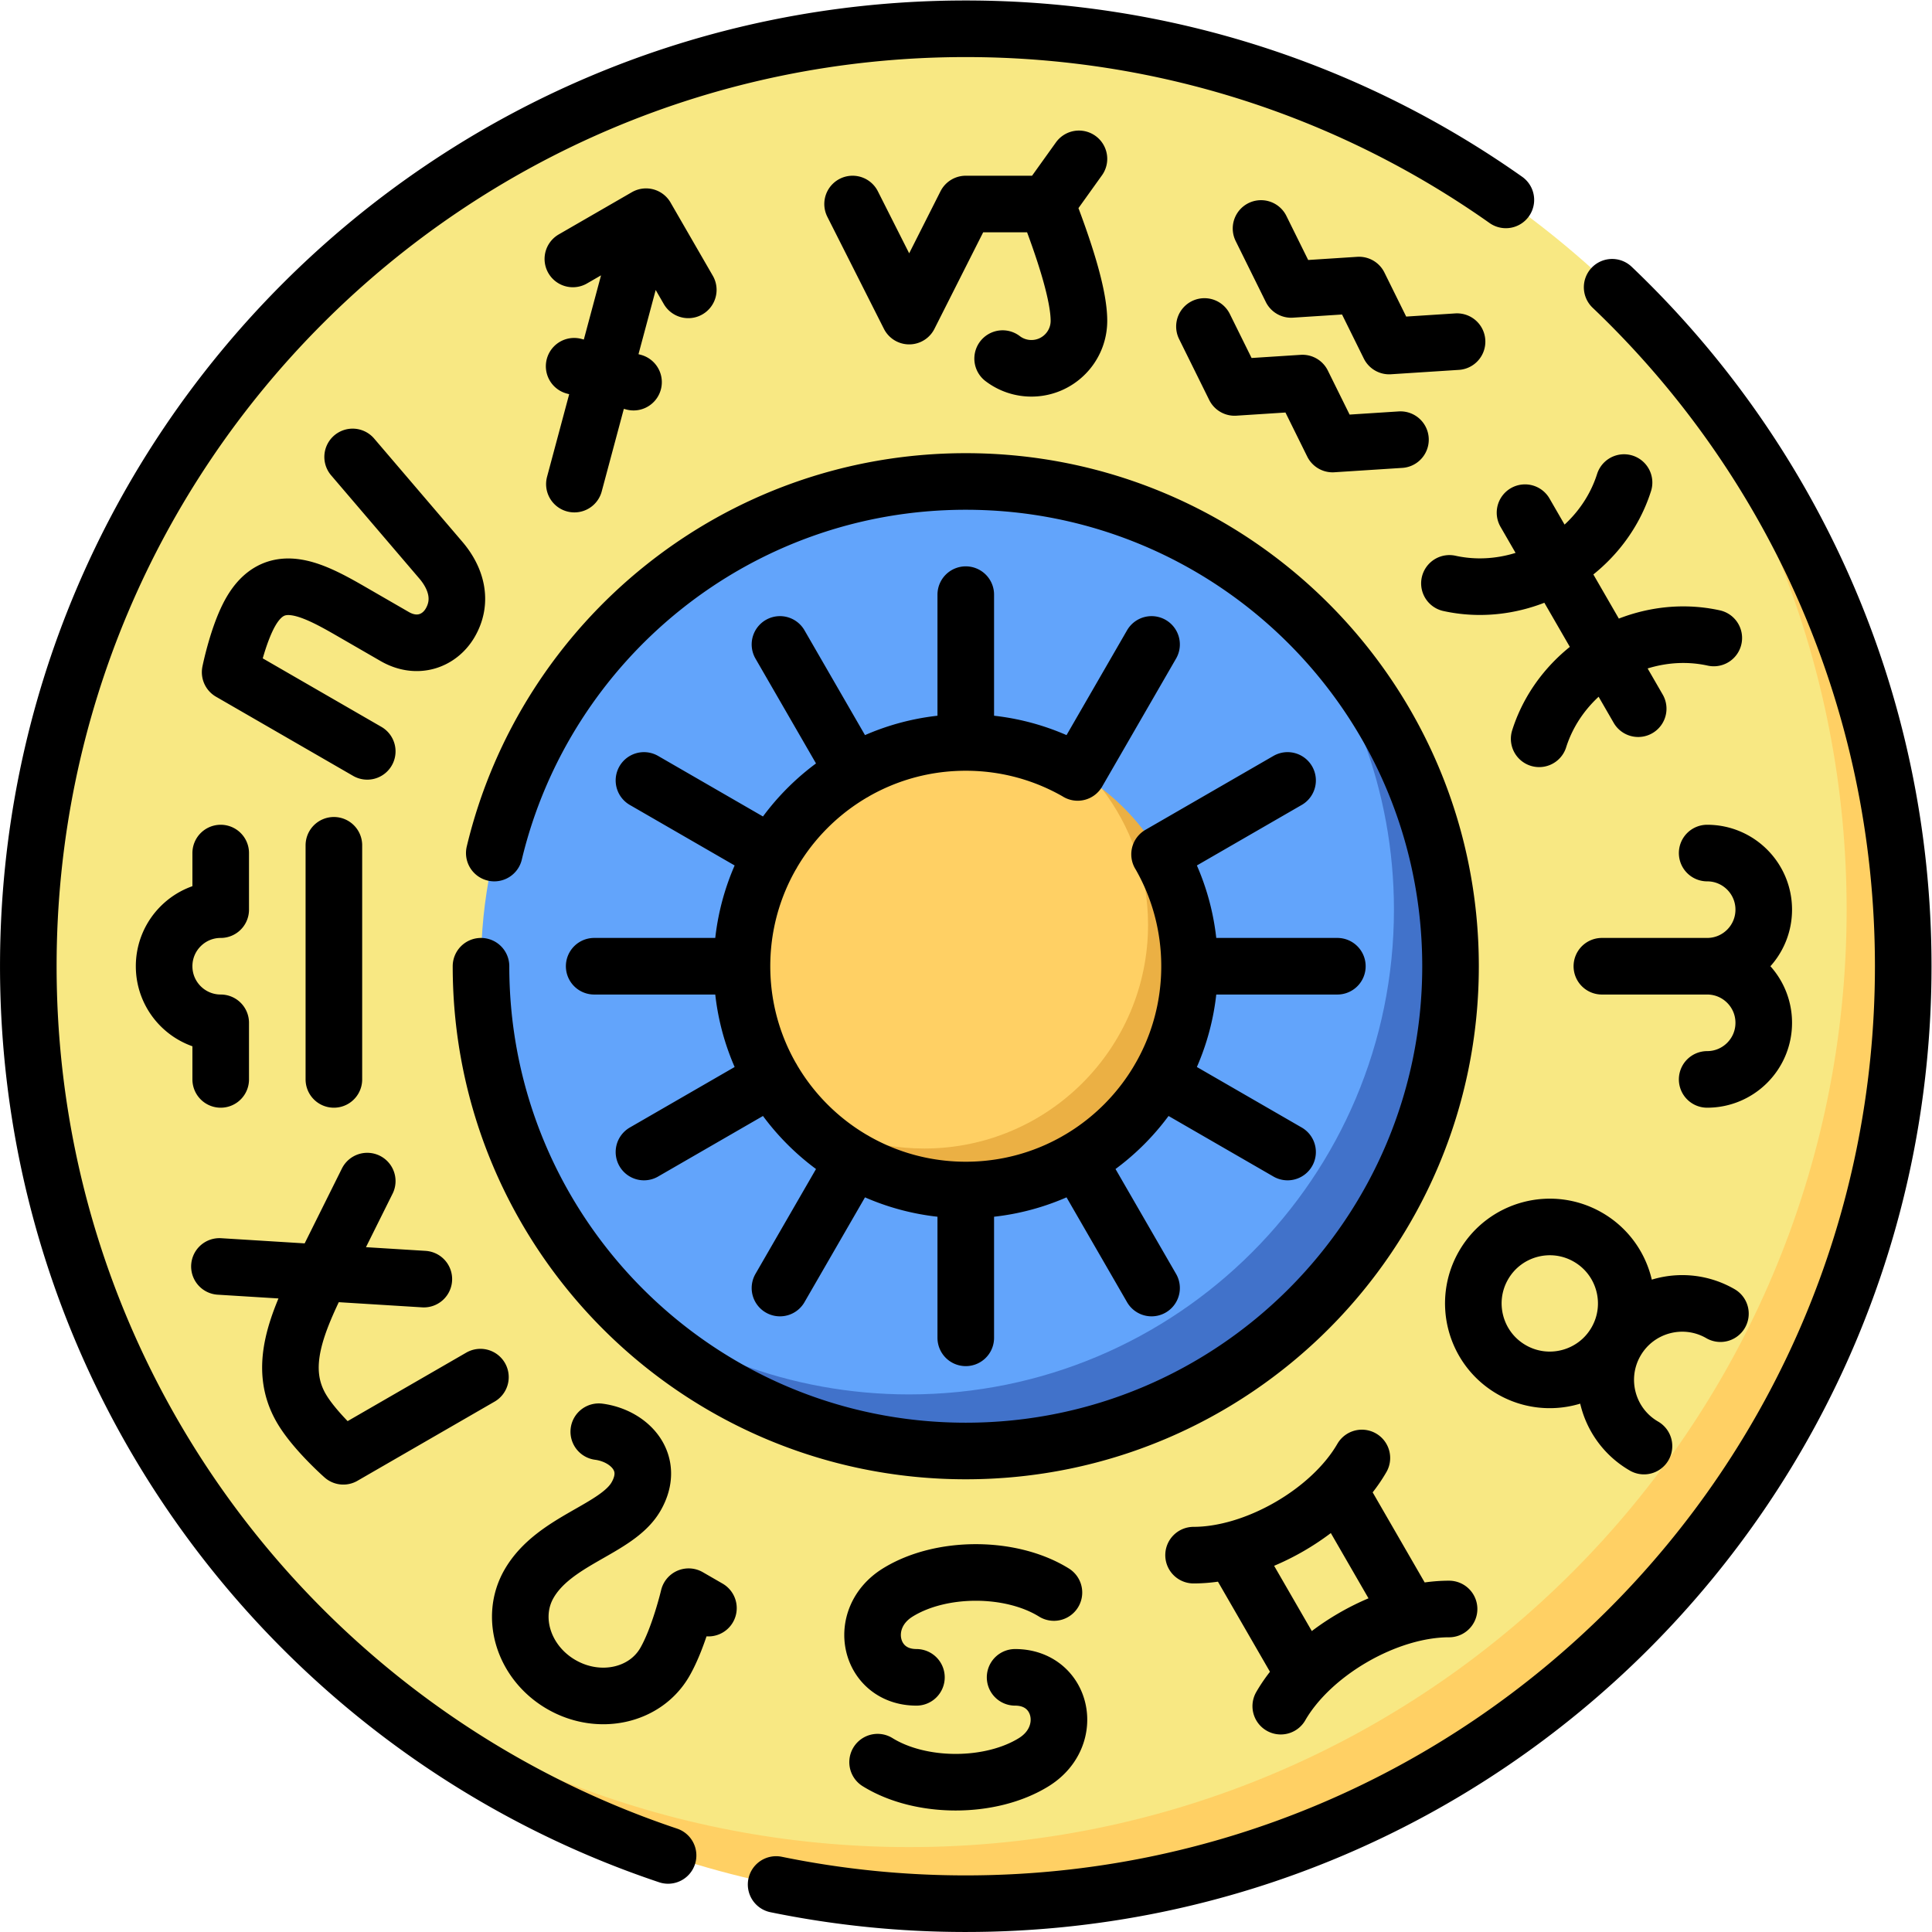
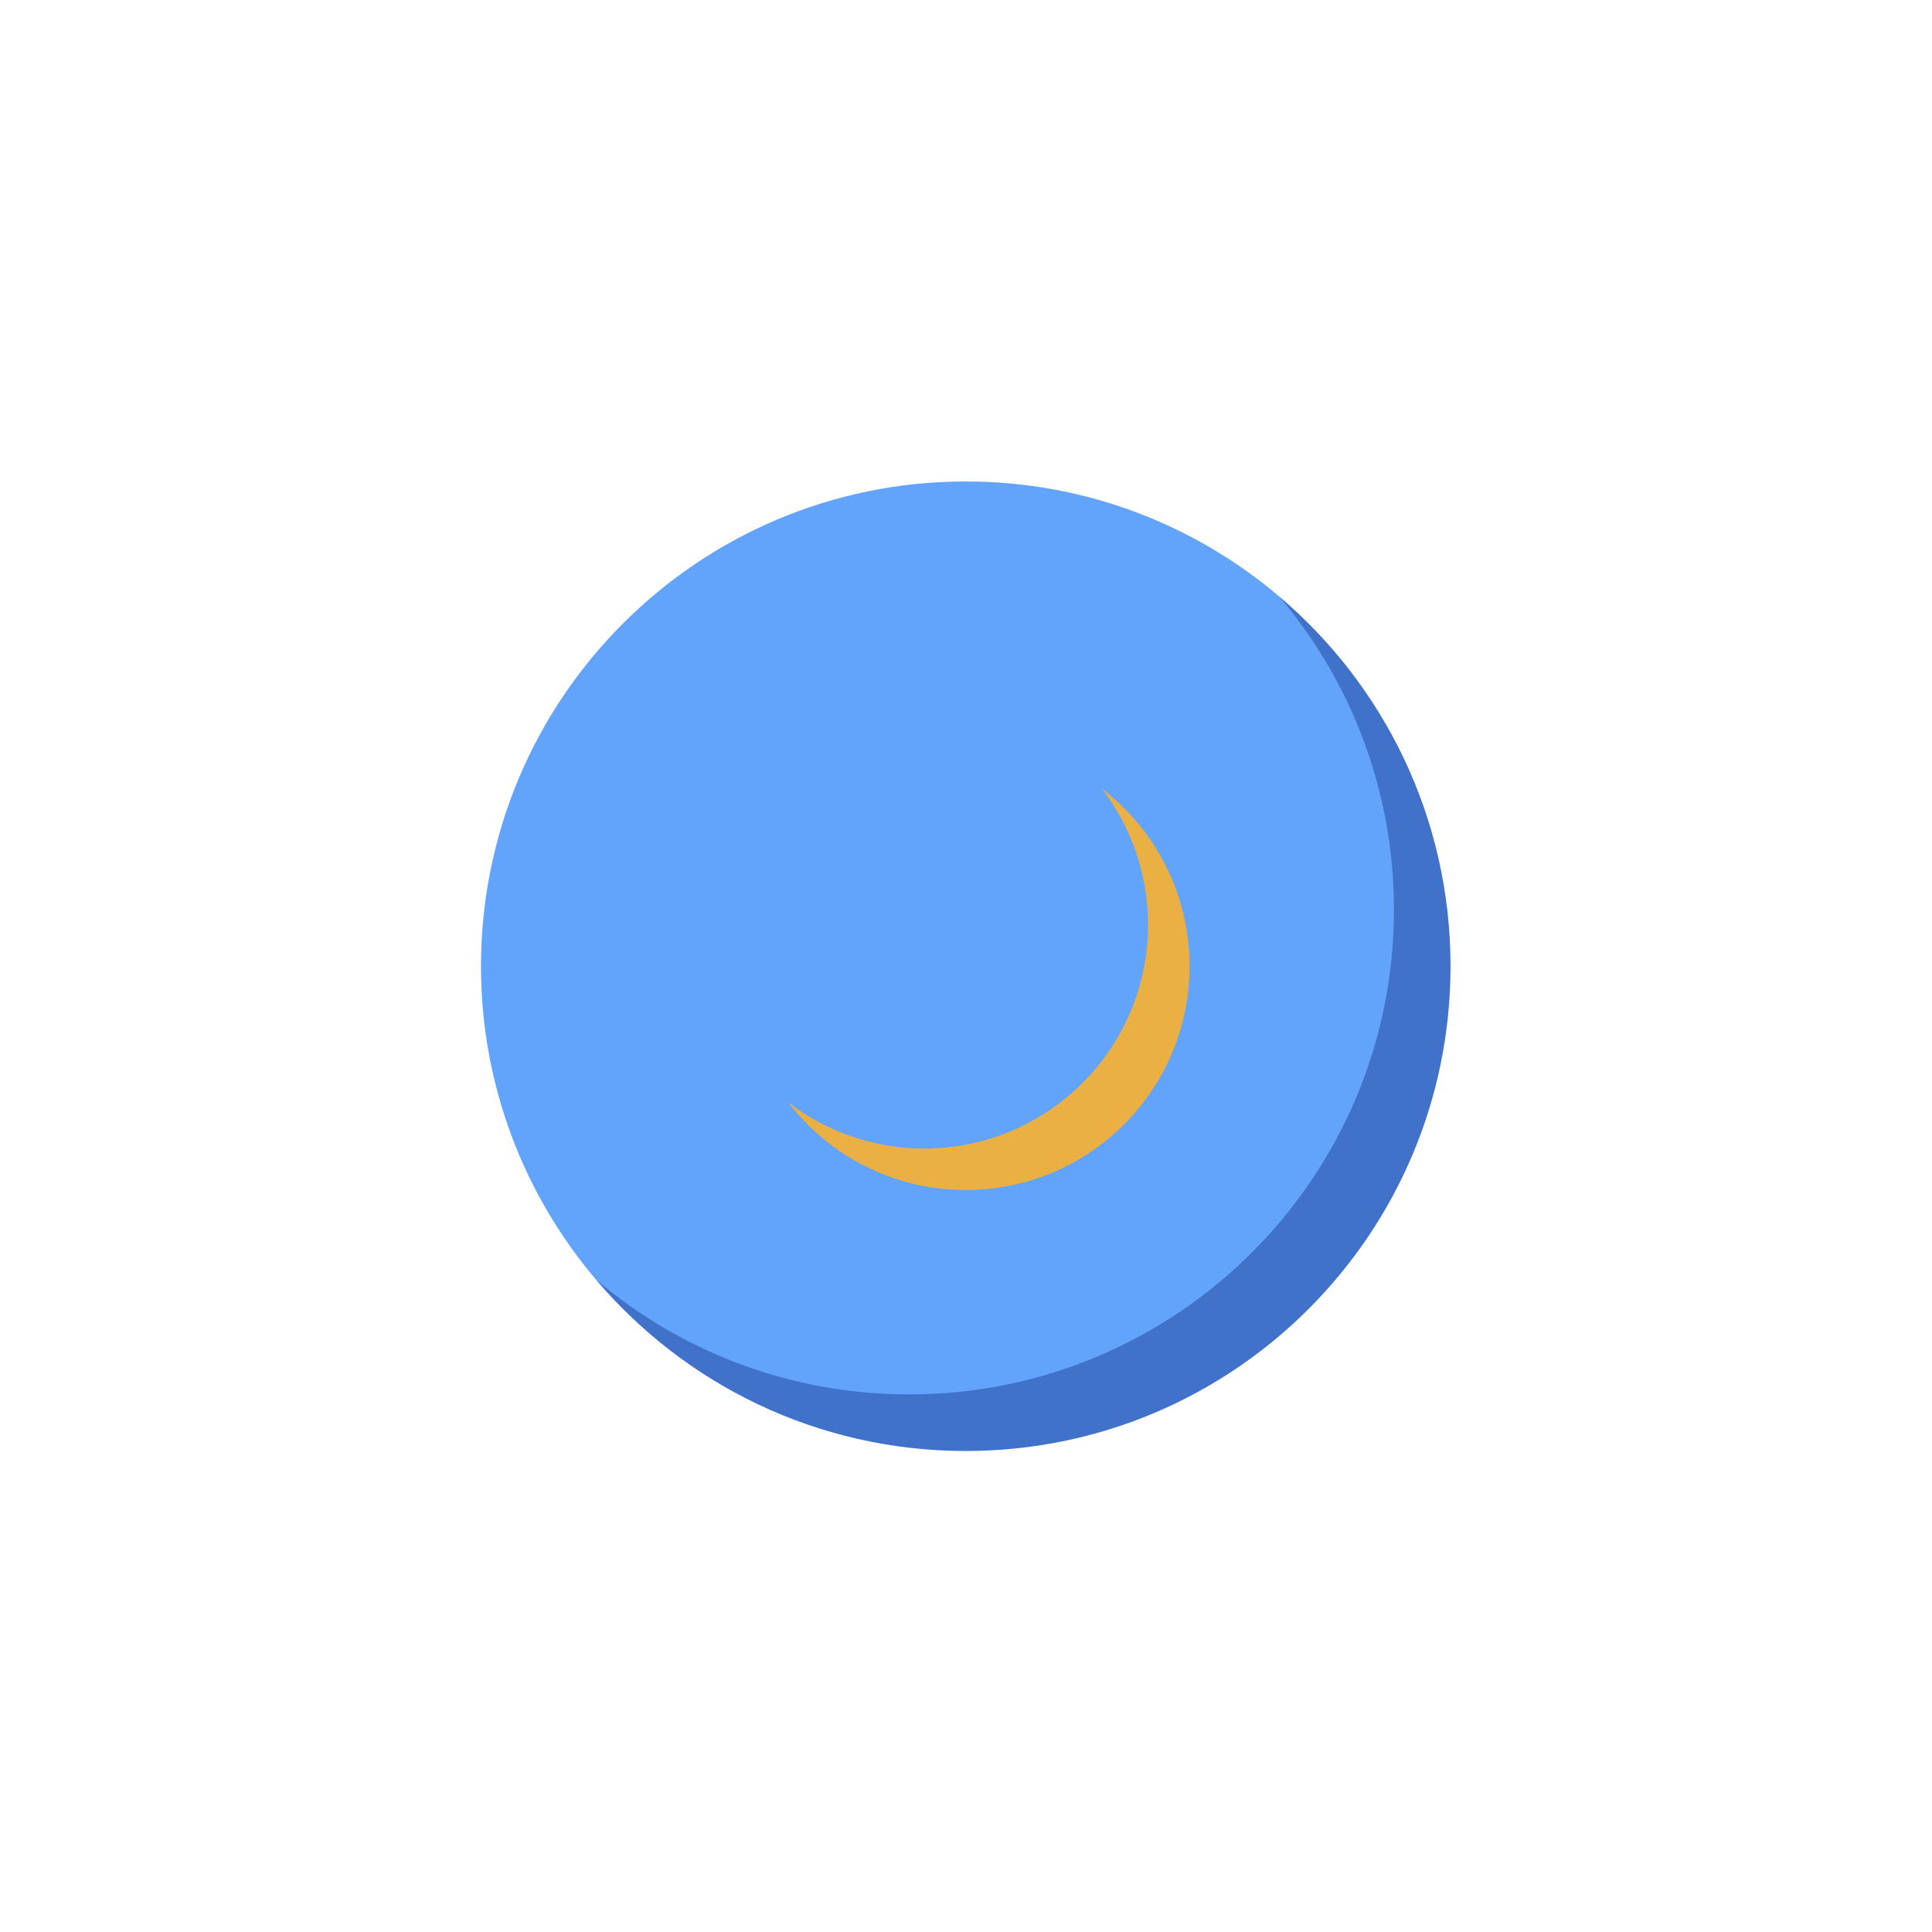
<svg xmlns="http://www.w3.org/2000/svg" version="1.1" width="512" height="512" x="0" y="0" viewBox="0 0 682.667 682.667" style="enable-background:new 0 0 512 512" xml:space="preserve" class="">
  <g>
    <defs>
      <clipPath id="a" clipPathUnits="userSpaceOnUse">
        <path d="M0 512h512V0H0Z" fill="#000000" data-original="#000000" />
      </clipPath>
    </defs>
    <g clip-path="url(#a)" transform="matrix(1.333 0 0 -1.333 0 682.667)">
-       <path d="M0 0c64.805 0 123.807-24.815 168.046-65.451 48.919-48.918 71.452-109.241 71.452-174.046 0-137.241-111.256-248.498-248.498-248.498-64.805 0-124.795 22.2-174.046 71.451-40.636 44.239-65.451 103.241-65.452 168.046C-248.498-111.256-137.241 0 0 0" style="fill-opacity:1;fill-rule:nonzero;stroke:none" transform="translate(256.002 504.5)" fill="#f8e883" data-original="#f8e883" class="" />
-       <path d="M0 0c0 64.805-24.815 123.807-65.451 168.046C-16.002 122.625 15 57.437 15-15c0-137.241-111.256-248.498-248.498-248.498-72.436 0-137.625 31.002-183.046 80.451 44.239-40.636 103.242-65.451 168.046-65.451C-111.256-248.498 0-137.241 0 0" style="fill-opacity:1;fill-rule:nonzero;stroke:none" transform="translate(489.5 271.003)" fill="#ffd064" data-original="#ffd064" class="" />
      <path d="M0 0c31.666.001 60.65-11.46 83.049-30.45 23.079-23.079 36.451-57.384 36.451-89.049C119.5-190.468 61.969-247.999-9-248c-31.666 0-63.759 11.163-89.048 36.452-18.991 22.399-30.452 51.383-30.452 83.048C-128.5-57.531-70.968 0 0 0" style="fill-opacity:1;fill-rule:nonzero;stroke:none" transform="translate(256.002 384.502)" fill="#62a4fb" data-original="#62a4fb" class="" />
      <path d="M0 0c0 31.665-11.46 60.65-30.451 83.049C-2.651 59.478 15 24.303 15-15c0-70.969-57.531-128.5-128.5-128.501-39.303 0-74.478 17.651-98.048 45.452 22.398-18.991 51.382-30.452 83.048-30.452C-57.531-128.5 0-70.969 0 0" style="fill-opacity:1;fill-rule:nonzero;stroke:none" transform="translate(369.502 271.003)" fill="#4172ca" data-original="#4172ca" />
-       <path d="M0 0c13.576 0 26.079-4.571 36.076-12.244 10.705-10.704 17.243-27.499 17.243-41.075C53.32-86.081 26.761-112.639-6-112.64c-13.576 0-29.88 6.048-41.076 17.244-7.673 9.998-12.243 22.5-12.243 36.076C-59.319-26.559-32.761 0 0 0" style="fill-opacity:1;fill-rule:nonzero;stroke:none" transform="translate(256.002 315.322)" fill="#ffd064" data-original="#ffd064" class="" />
      <path d="M0 0c0 13.576-4.571 26.078-12.244 36.075C1.884 25.232 11 8.185 11-11c0-32.762-26.558-59.319-59.319-59.319-19.185-.001-36.233 9.115-47.076 23.243 9.997-7.673 22.499-12.244 36.076-12.244C-26.558-59.319 0-32.762 0 0" style="fill-opacity:1;fill-rule:nonzero;stroke:none" transform="translate(304.322 267.003)" fill="#ebb044" data-original="#ebb044" />
-       <path d="M0 0v39.18m0 118.639V197M-49.25 13.196l19.59 33.932m78.91 136.675-19.59-33.931.005.008c-8.727 5.05-18.858 7.939-29.665 7.939-32.761 0-59.319-26.558-59.319-59.319 0-32.762 26.558-59.32 59.319-59.32S59.319 65.738 59.319 98.5c0 10.807-2.889 20.938-7.938 29.664l-.009-.005 33.932 19.591m-170.607-98.5 33.931 19.59M-98.5 98.5h39.181m118.638 0H98.5m-183.803 49.25 33.931-19.591M51.372 68.84l33.932-19.59M-49.25 183.803l19.59-33.931M29.66 47.128l19.59-33.932m98.994 205.533 30-51.961m20.037 18.743c-19.521 4.293-40.245-7.672-46.287-26.725m-23.787 41.2c19.521-4.293 40.244 7.672 46.287 26.724M63.268 268.083l7.99-16.16 17.991 1.16 7.99-16.16 17.99 1.16m-36.961 55.98 7.99-16.16 17.991 1.16 7.99-16.16 17.99 1.16M9.773 259.57a12.548 12.548 0 0 1 7.631-2.573c6.956 0 12.596 5.64 12.596 12.597 0 6.956-3.92 19.018-8.573 30.95m0 0L30 312.516m-60-11.972 15-29.707 15 29.707h21.427m-125.237-43 15.742-4.218m14.515 24.462-11.199 19.398-19.397-11.2m.403-59.685 18.994 70.885M-167.498 68.5v62.058m-30-2.058v-15c-8.284 0-15-6.716-15-15 0-8.284 6.716-15 15-15v-15m34.973 165.002 23.386-27.368c4.075-4.769 5.822-10.797 2.498-16.553-2.82-4.887-8.763-7.132-14.745-3.679l-11.858 6.846c-10.72 6.19-20.026 10.559-26.276-.266-3.447-5.972-5.474-16.044-5.474-16.044l36.342-20.982m0-113.913-12.092-24.302c-6.677-13.421-11.656-25.054-5.407-35.879 3.448-5.971 11.157-12.762 11.157-12.762l36.342 20.981m-69.183 29.339 54.183-3.357m46.373-40.452c8.099-1.075 15.084-8.173 9.87-17.203-5.048-8.743-21.636-11.467-28.351-23.098-5.208-9.02-1.375-20.982 8.561-26.718 9.935-5.737 22.211-3.074 27.419 5.945 3.777 6.542 6.322 17.343 6.322 17.343l5.246-3.028m91.583 4.134c-11.433 7.087-29.97 7.087-41.403 0-11.105-6.882-7.584-22.484 4.954-22.484m-10.293-22.484c11.433-7.086 29.971-7.086 41.404 0 11.104 6.882 7.584 22.484-4.954 22.484m76.624.773L70.669-56.257m47.054-16.79L98.689-40.079M60.385-57.607C76.813-57.608 96.788-46.076 105-31.849m23.112-40.032c-16.427.002-36.402-11.53-44.614-25.758M200.043 6.404c-9.692 5.596-22.085 2.275-27.681-7.418-5.596-9.692-2.276-22.085 7.417-27.681m-7.417 27.681c5.596 9.693 2.275 22.086-7.418 27.682-9.692 5.596-22.085 2.275-27.681-7.417s-2.275-22.086 7.417-27.682c9.693-5.595 22.086-2.275 27.682 7.417zM168.616 98.5h27.91c8.285 0 15 6.716 15 15 0 8.284-6.715 15-15 15m0-60c8.285 0 15 6.716 15 15 0 8.284-6.715 15-15 15m-325.026 0C-128.5 27.531-70.968-30 0-30c70.969 0 128.5 57.531 128.5 128.5C128.5 169.468 70.969 227 0 227c-60.638 0-111.467-42.002-124.979-98.5m296.318 149.983c47.534-45.263 77.159-109.164 77.159-179.983C248.498-38.742 137.242-149.998 0-149.998a249.579 249.579 0 0 0-50.272 5.088m-28.638 7.703C-177.469-104.226-248.498-11.158-248.498 98.5c0 137.241 111.257 248.497 248.498 248.497 53.309 0 102.696-16.786 143.166-45.36" style="stroke-width:15;stroke-linecap:round;stroke-linejoin:round;stroke-miterlimit:10;stroke-dasharray:none;stroke-opacity:1" transform="translate(256.002 157.503)" fill="none" stroke="#000000" stroke-width="15" stroke-linecap="round" stroke-linejoin="round" stroke-miterlimit="10" stroke-dasharray="none" stroke-opacity="" data-original="#000000" class="" />
    </g>
  </g>
</svg>